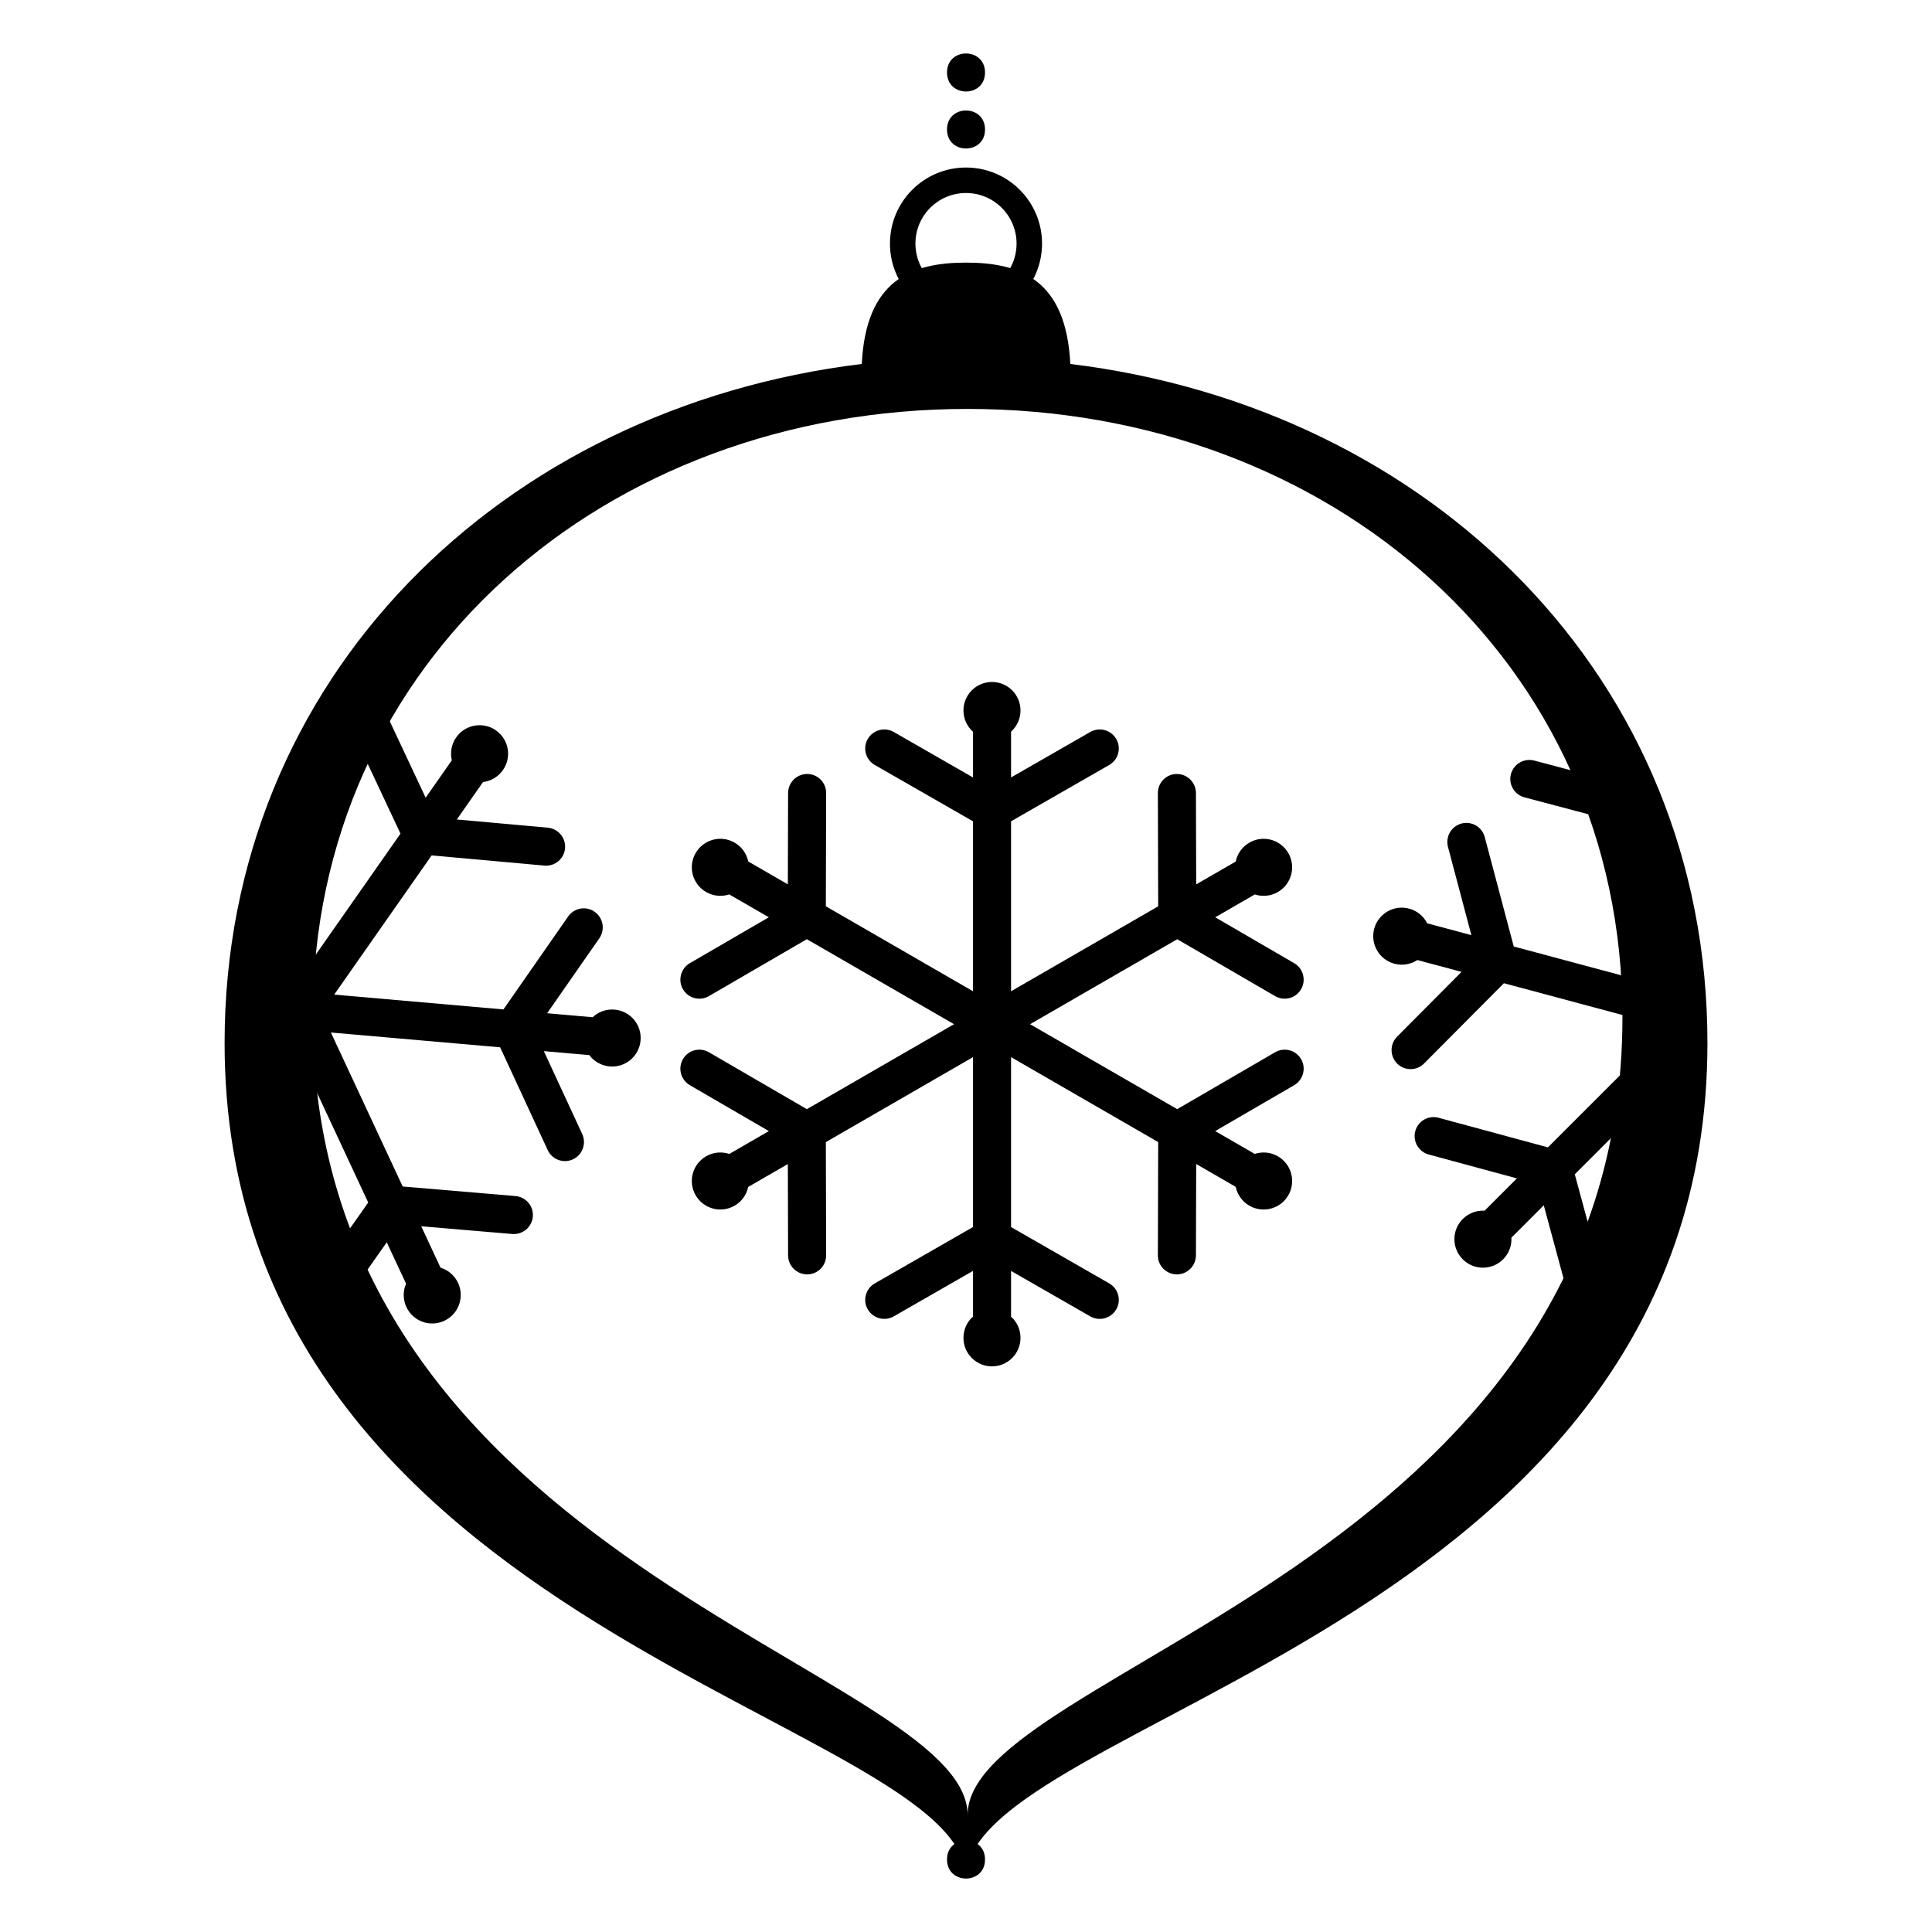
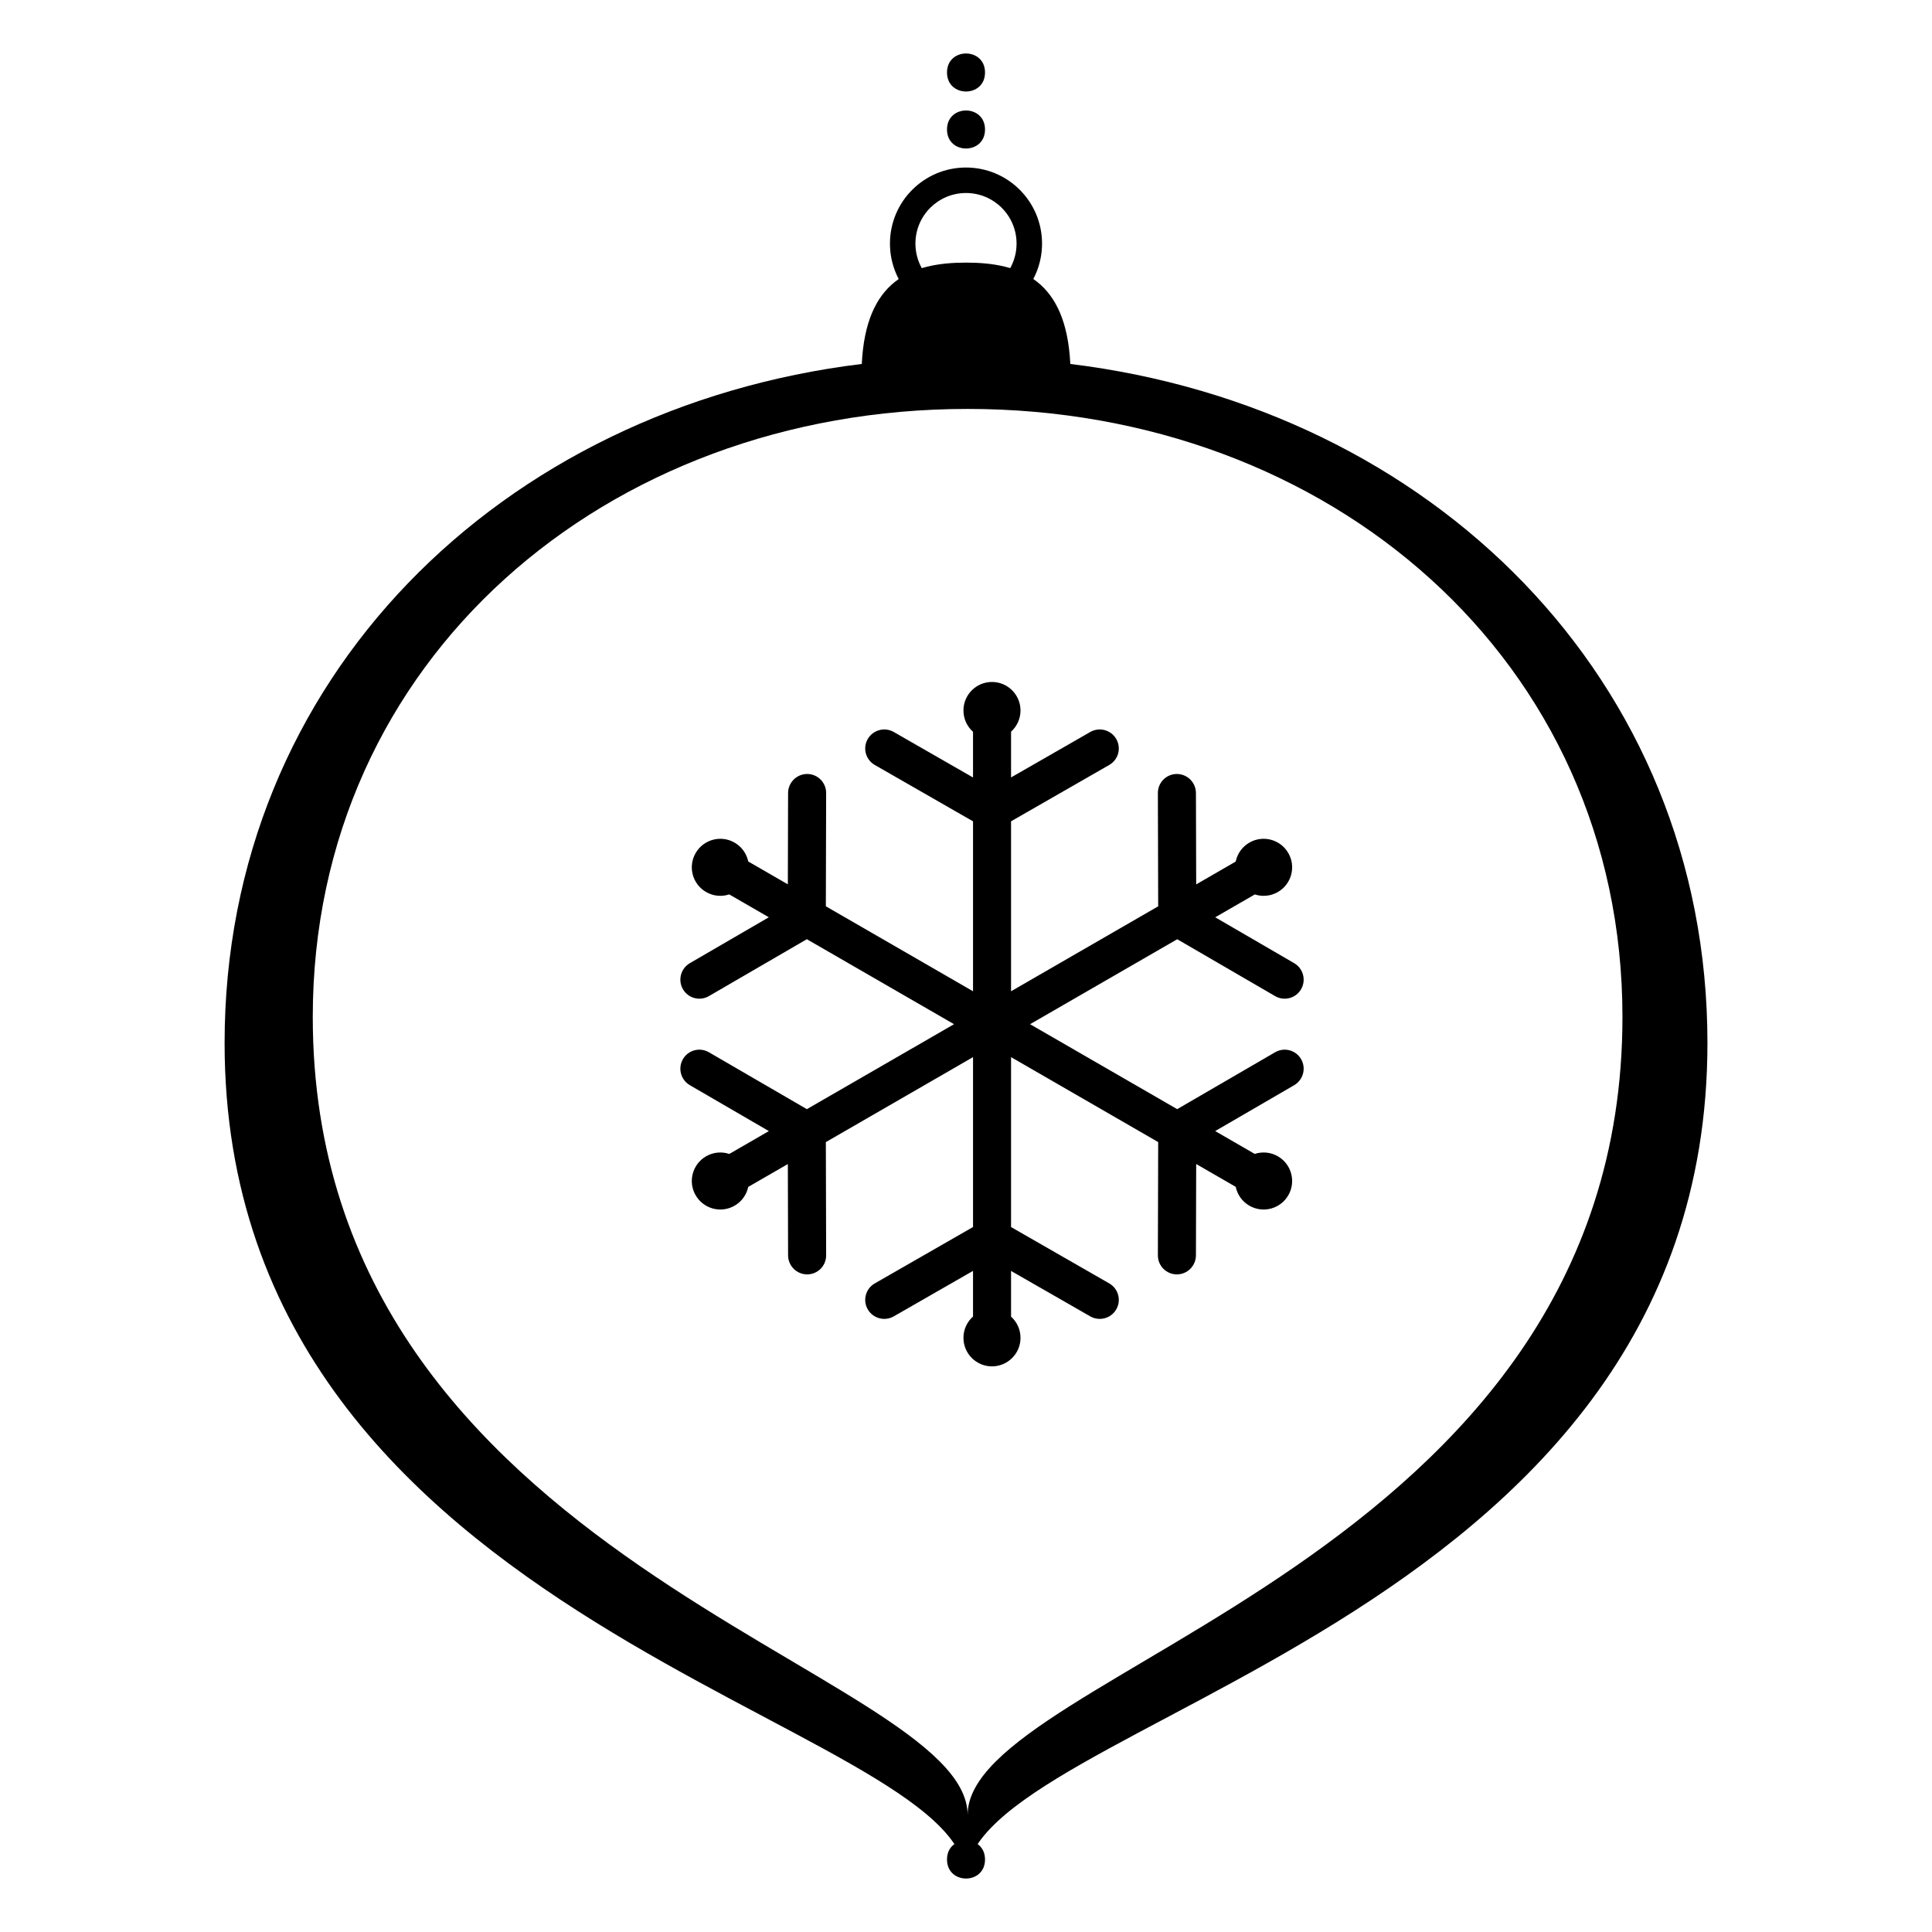
<svg xmlns="http://www.w3.org/2000/svg" fill="#000000" width="800px" height="800px" version="1.1" viewBox="144 144 512 512">
  <g fill-rule="evenodd">
    <path d="m400 228.7c11.129 0 20.152-9.023 20.152-20.152 0-11.129-9.023-20.152-20.152-20.152-11.133 0-20.152 9.023-20.152 20.152 0 11.129 9.02 20.152 20.152 20.152zm0-6.75c7.398 0 13.398-6 13.398-13.402 0-7.402-6-13.398-13.398-13.398-7.402 0-13.402 5.996-13.402 13.398 0 7.402 6 13.402 13.402 13.402z" />
    <path d="m427.63 240.45c95.434 11.652 168.86 83.23 168.86 179.95 0 156.25-196.48 179.19-196.48 221.43 0-42.238-196.49-65.18-196.49-221.43 0-96.723 73.422-168.3 168.86-179.95 1.082-22.141 13.039-26.855 27.633-26.855 14.59 0 26.547 4.715 27.629 26.855zm-27.203 384.56c0-38.5 173.54-66.574 173.54-211.51 0-94.555-77.695-161.13-173.54-161.13-95.84 0-173.54 66.574-173.54 161.13 0 144.94 173.54 172.73 173.54 211.51z" />
    <path d="m405.04 178.32c0 6.715-10.074 6.715-10.074 0 0-6.719 10.074-6.719 10.074 0" />
    <path d="m405.04 163.21c0 6.719-10.074 6.719-10.074 0 0-6.715 10.074-6.715 10.074 0" />
    <path d="m405.04 636.79c0 6.719-10.074 6.719-10.074 0s10.074-6.719 10.074 0" />
-     <path d="m563.39 490.42c1.527-3.984 2.926-8.031 4.195-12.137l-6.254-23.086 13.867-13.867c0.543-5.043 0.891-10.141 1.043-15.289l-22.027 22.023-28.984-7.848c-2.691-0.727-5.457 0.867-6.172 3.559-0.719 2.691 0.883 5.461 3.578 6.188l23.355 6.324-8.559 8.559c-2.078-0.121-4.195 0.613-5.785 2.199-2.953 2.953-2.953 7.738 0 10.688 2.949 2.953 7.734 2.953 10.688 0 1.578-1.574 2.312-3.676 2.203-5.742l8.574-8.57 6.32 23.34c0.523 1.938 2.106 3.312 3.957 3.66zm12.828-76.832c-0.117-3.559-0.328-7.094-0.629-10.602l-30.43-8.156-7.691-29.016c-0.719-2.695-3.481-4.293-6.172-3.566-2.688 0.723-4.285 3.496-3.566 6.191l6.199 23.383-11.707-3.137c-0.938-1.852-2.629-3.312-4.789-3.891-4.031-1.082-8.176 1.312-9.258 5.344-1.078 4.031 1.312 8.176 5.344 9.254 2.164 0.582 4.356 0.16 6.094-0.973l11.707 3.137-17.059 17.148c-1.969 1.977-1.973 5.176-0.008 7.148 1.969 1.973 5.16 1.969 7.129-0.004l21.168-21.285zm-9.156-53.234c-1.242-3.891-2.602-7.731-4.074-11.512l-12.379-3.281c-2.695-0.719-5.469 0.879-6.191 3.566-0.727 2.691 0.871 5.453 3.566 6.172z" />
    <path d="m411.94 350.03v-12.125c1.535-1.383 2.504-3.391 2.504-5.621 0-4.172-3.387-7.555-7.559-7.555-4.176 0-7.559 3.383-7.559 7.555 0 2.246 0.98 4.266 2.535 5.648v12.105l-20.988-12.043c-2.418-1.391-5.508-0.566-6.906 1.844-1.395 2.41-0.566 5.492 1.852 6.883l26.043 14.941v45.035l-39.004-22.52 0.078-30.02c0.004-2.789-2.25-5.047-5.035-5.043-2.785 0.004-5.047 2.269-5.051 5.059l-0.062 24.188-10.496-6.059c-0.426-2.031-1.68-3.879-3.621-5-3.613-2.086-8.234-0.848-10.32 2.769-2.09 3.613-0.852 8.234 2.766 10.32 1.938 1.121 4.164 1.285 6.137 0.637l10.496 6.059-20.918 12.152c-2.414 1.398-3.242 4.488-1.855 6.902 1.391 2.414 4.473 3.238 6.887 1.84l25.957-15.082 39.008 22.523-39 22.516-25.965-15.082c-2.414-1.398-5.496-0.578-6.887 1.836-1.387 2.414-0.559 5.504 1.855 6.902l20.926 12.156-10.484 6.055c-1.977-0.656-4.211-0.496-6.156 0.625-3.617 2.09-4.856 6.711-2.766 10.324 2.086 3.613 6.707 4.856 10.32 2.766 1.934-1.113 3.188-2.953 3.617-4.977l10.5-6.062 0.062 24.184c0.004 2.789 2.266 5.055 5.051 5.059 2.785 0.004 5.039-2.254 5.035-5.043l-0.078-30.012 39.004-22.52v45.023l-26.043 14.945c-2.418 1.391-3.246 4.473-1.852 6.879 1.398 2.41 4.488 3.238 6.906 1.844l20.988-12.043v12.098c-1.555 1.383-2.535 3.398-2.535 5.644 0 4.176 3.383 7.559 7.559 7.559 4.172 0 7.559-3.383 7.559-7.559 0-2.231-0.969-4.234-2.504-5.617v-12.113l20.973 12.031c2.418 1.395 5.512 0.566 6.906-1.844 1.395-2.406 0.566-5.488-1.852-6.879l-26.027-14.938v-45.031l38.992 22.512-0.082 30.02c-0.004 2.789 2.25 5.047 5.035 5.043 2.785-0.004 5.047-2.269 5.051-5.059l0.066-24.191 10.477 6.051c0.426 2.031 1.68 3.879 3.617 4.996 3.617 2.09 8.238 0.848 10.324-2.766 2.086-3.613 0.848-8.234-2.766-10.324-1.938-1.117-4.168-1.281-6.137-0.633l-10.48-6.051 20.918-12.152c2.414-1.398 3.246-4.488 1.855-6.902-1.387-2.414-4.473-3.234-6.887-1.836l-25.953 15.078-38.992-22.512 39-22.516 25.945 15.074c2.414 1.398 5.5 0.574 6.887-1.84 1.391-2.414 0.559-5.504-1.855-6.902l-20.91-12.148 10.492-6.055c1.969 0.637 4.188 0.473 6.117-0.645 3.613-2.086 4.852-6.707 2.766-10.32-2.086-3.617-6.707-4.856-10.324-2.769-1.945 1.125-3.199 2.981-3.621 5.023l-10.473 6.047-0.066-24.199c-0.004-2.789-2.266-5.055-5.051-5.059-2.785-0.004-5.039 2.254-5.035 5.043l0.082 30.027-38.992 22.512v-45.043l26.027-14.934c2.418-1.391 3.246-4.473 1.852-6.883-1.395-2.41-4.488-3.234-6.906-1.844z" />
-     <path d="m239.99 330.96c-1.008 1.969-1.98 3.957-2.918 5.965 0.074 0.277 0.176 0.551 0.301 0.816l12.762 27.18-25.824 36.883-5.043 2.352c-0.398 4.941-0.613 9.934-0.641 14.973l3.926 2.75 19.027 40.805-13.207 18.758c1.281 3.91 2.68 7.762 4.195 11.555l13.926-19.773 5.113 10.961c-0.824 1.91-0.863 4.156 0.086 6.191 1.766 3.781 6.262 5.418 10.043 3.652 3.785-1.762 5.422-6.258 3.656-10.043-0.941-2.019-2.664-3.43-4.641-4.031l-5.121-10.98 24.094 2.043c2.781 0.238 5.234-1.816 5.481-4.59 0.246-2.773-1.805-5.215-4.586-5.457l-29.902-2.535-19.031-40.812 44.852 3.926 12.613 27.238c1.176 2.531 4.176 3.625 6.695 2.441 2.523-1.18 3.613-4.188 2.441-6.719l-10.164-21.949 12.051 1.055c1.246 1.66 3.164 2.805 5.391 3 4.16 0.363 7.824-2.711 8.188-6.871 0.363-4.156-2.711-7.82-6.867-8.188-2.231-0.191-4.32 0.602-5.832 2.019l-12.055-1.055 13.824-19.852c1.594-2.289 1.043-5.438-1.238-7.039-2.277-1.602-5.418-1.043-7.016 1.242l-17.152 24.637-44.852-3.926 25.828-36.887 29.891 2.695c2.777 0.246 5.223-1.801 5.461-4.578 0.238-2.773-1.82-5.223-4.598-5.469l-24.082-2.172 6.945-9.926c2.055-0.25 3.996-1.34 5.273-3.168 2.394-3.418 1.562-8.129-1.855-10.523-3.418-2.394-8.133-1.562-10.523 1.855-1.289 1.84-1.645 4.055-1.164 6.082l-6.938 9.906-10.285-21.906c-1.152-2.465-4.043-3.566-6.527-2.531z" />
  </g>
</svg>